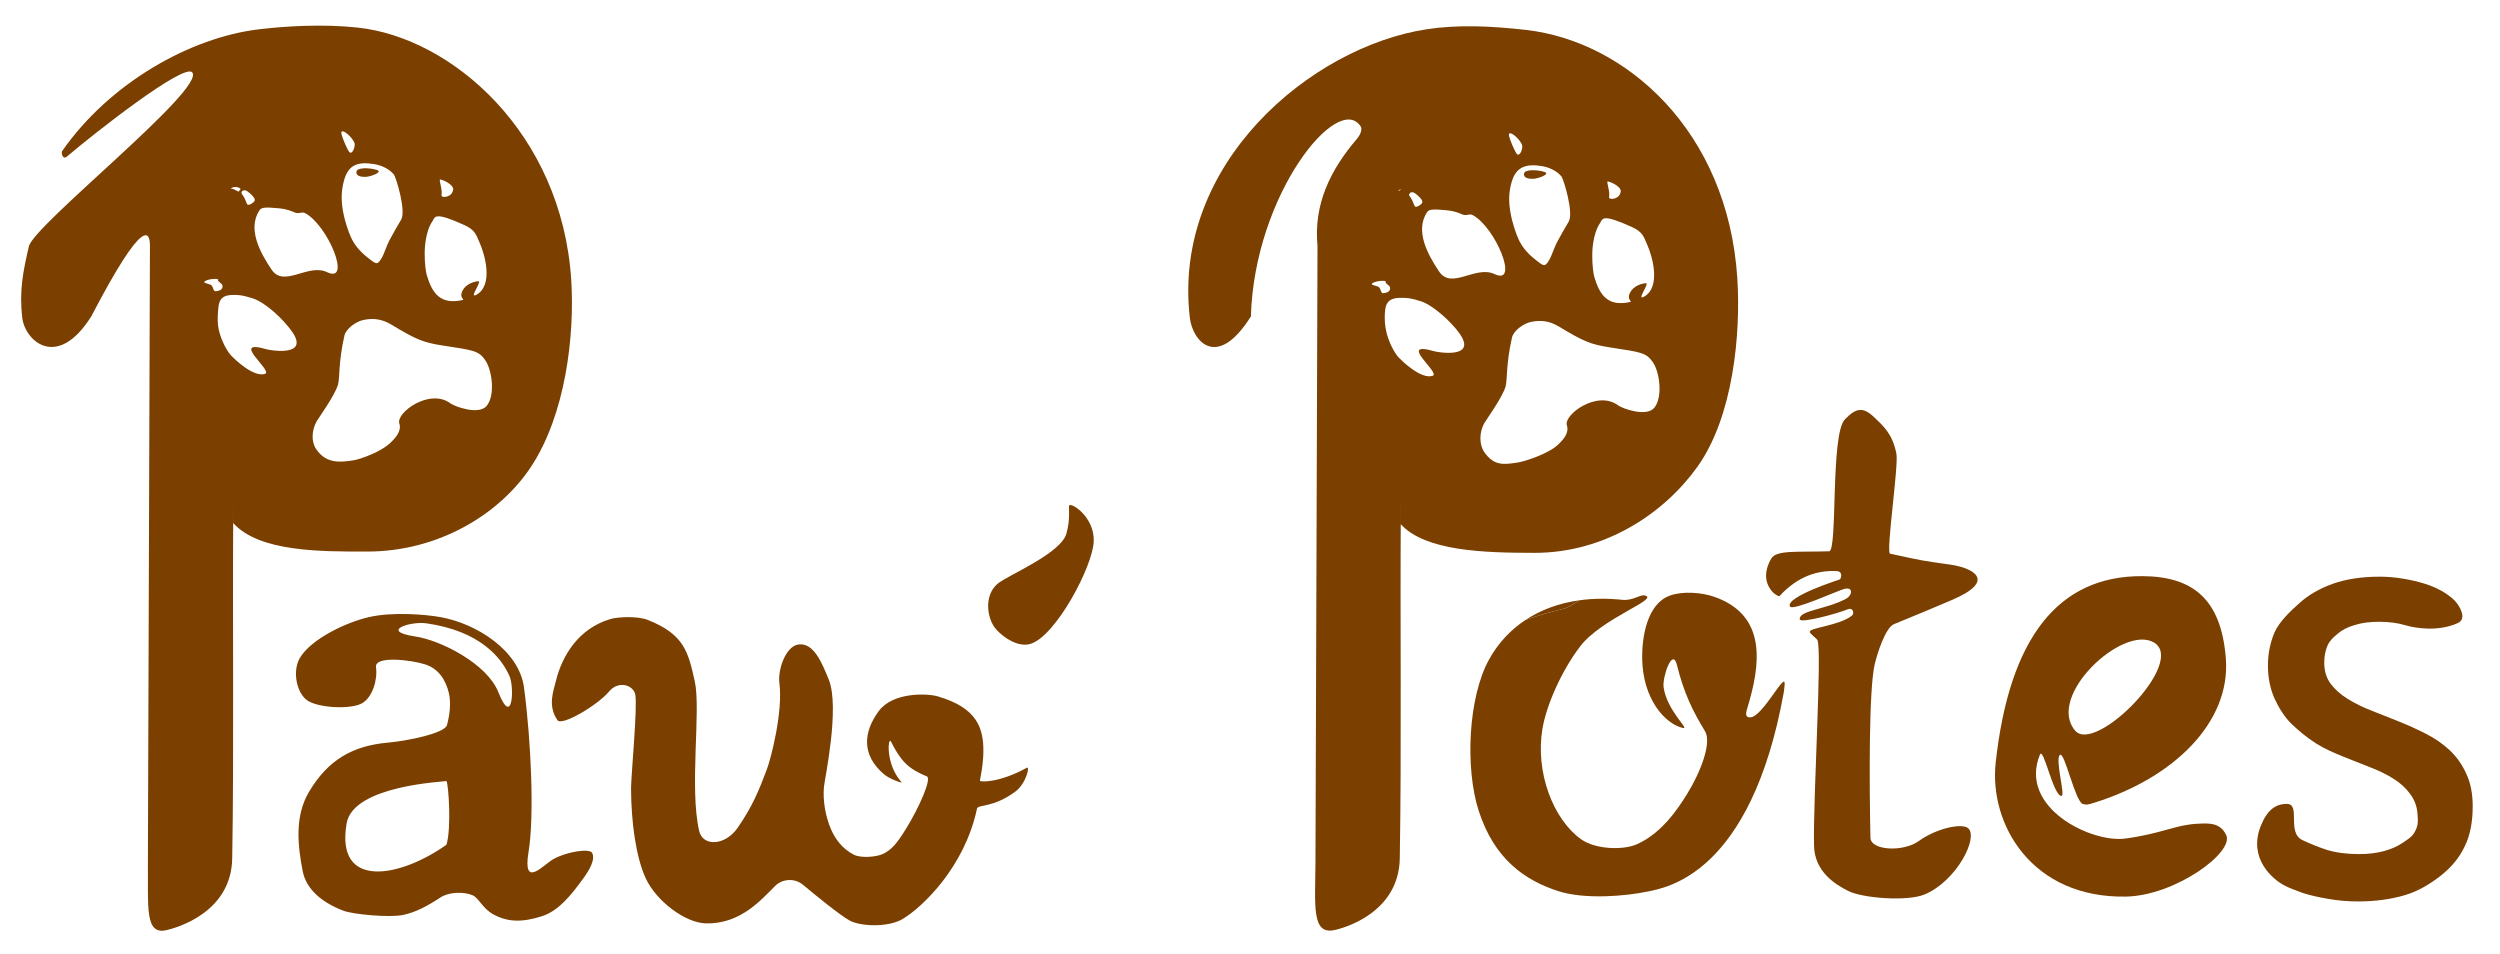
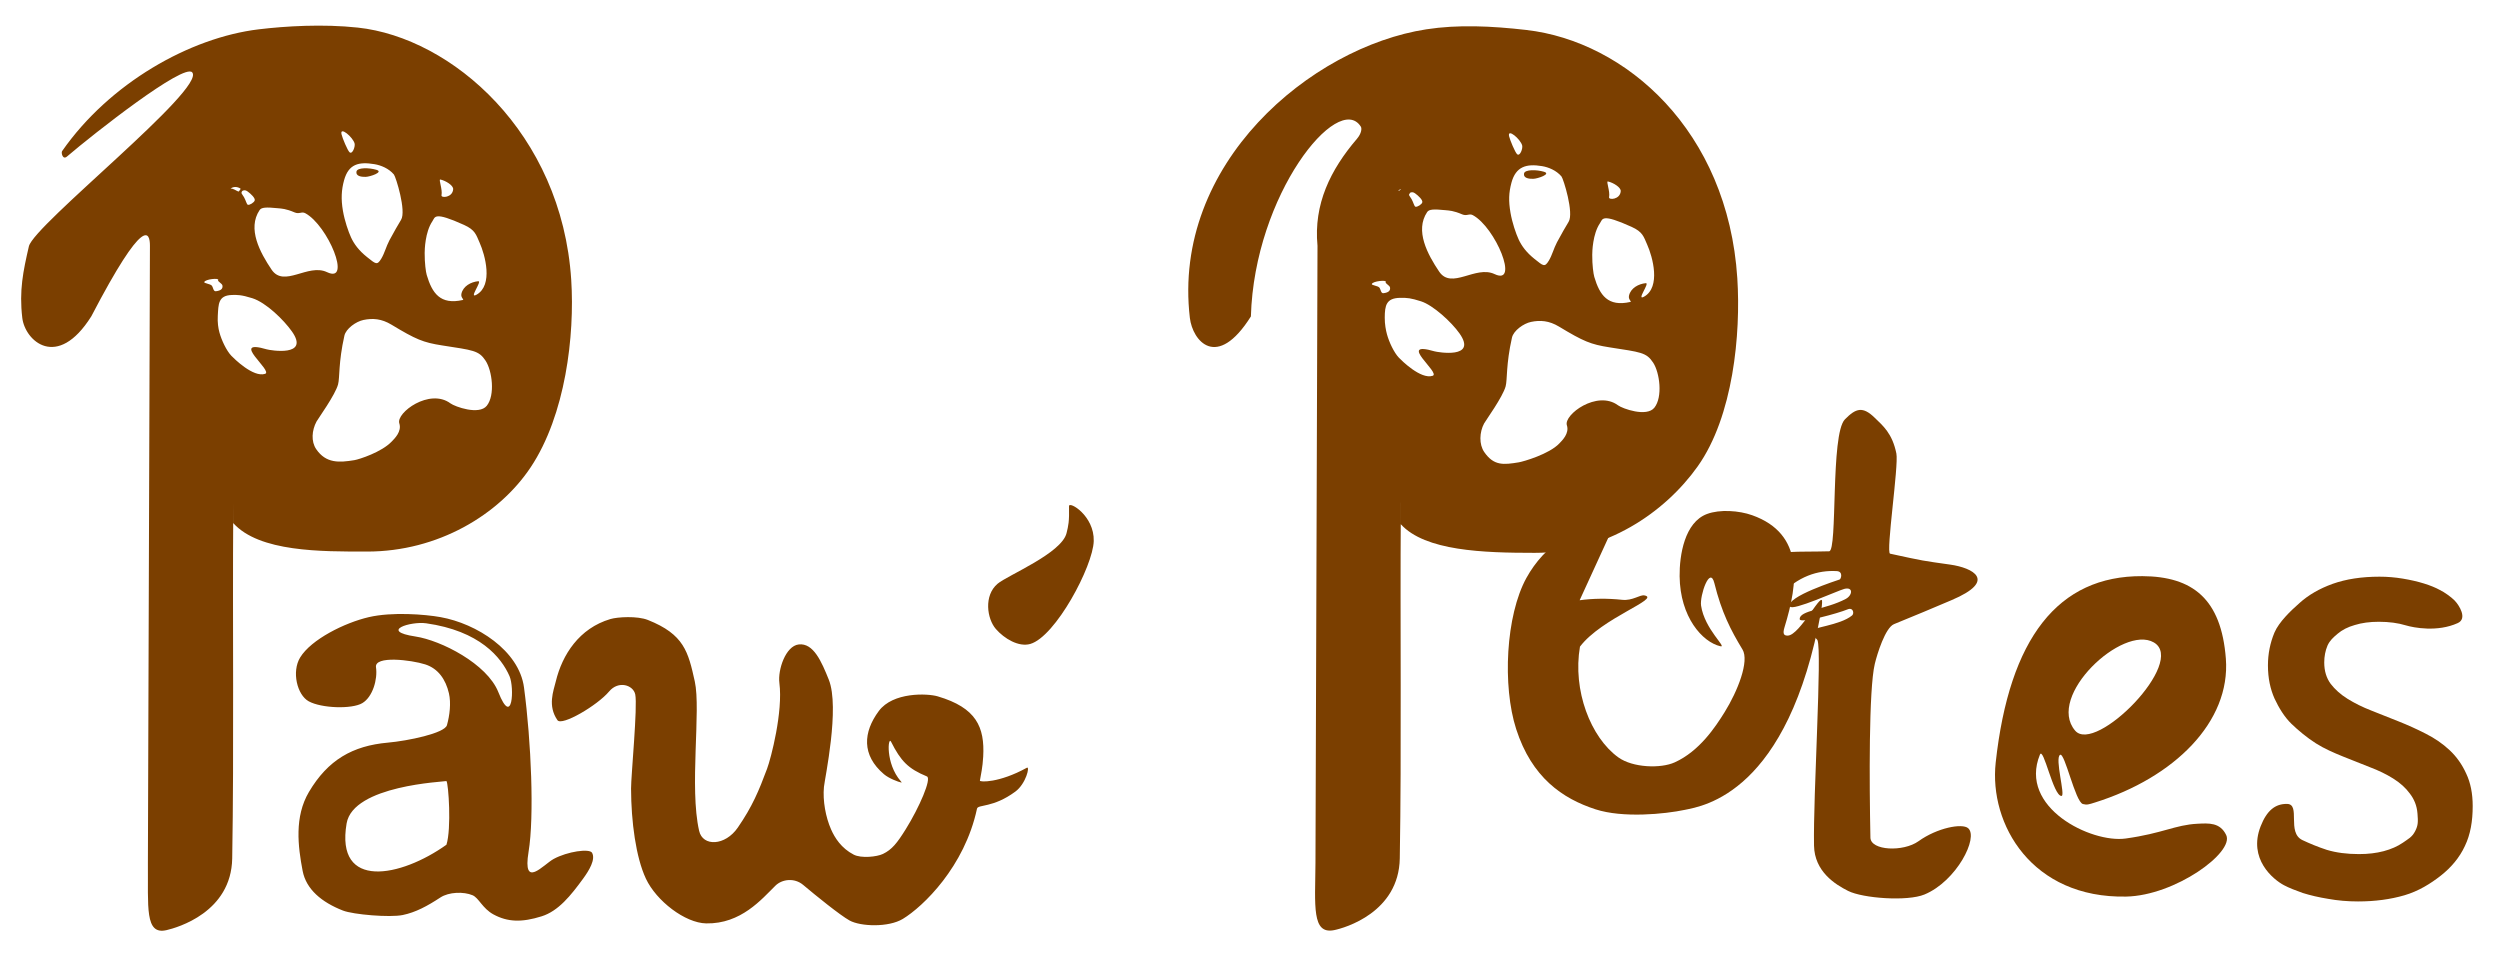
<svg xmlns="http://www.w3.org/2000/svg" xmlns:ns1="http://www.serif.com/" width="100%" height="100%" viewBox="0 0 2030 775" version="1.1" xml:space="preserve" style="fill-rule:evenodd;clip-rule:evenodd;stroke-linejoin:round;stroke-miterlimit:2;">
-   <rect id="Artboard1" x="0" y="0" width="2029.4" height="774.768" style="fill:none;" />
  <g id="Titre-Seul" ns1:id="Titre Seul">
    <g id="PAW-POTES-Marron-Chocolat" ns1:id="PAW POTES Marron Chocolat">
      <g id="POTES">
        <path d="M2007.83,654.527c0,12.134 -1.769,22.949 -6.342,32.445c-4.396,9.497 -11.243,17.498 -19.509,24.005c-8.265,6.507 -18.113,12.641 -29.544,15.982c-11.43,3.342 -24.004,5.012 -37.721,5.012c-8.441,0 -16.531,-0.703 -24.269,-2.11c-7.561,-1.231 -14.42,-2.814 -20.575,-4.748c-5.979,-2.11 -11.13,-4.122 -15.3,-6.331c-8.682,-4.6 -29.294,-21.339 -18.928,-47.843c4.989,-12.759 11.864,-18.377 21.535,-18.151c11.192,0.261 -0.573,23.279 12.429,29.39c5.694,2.676 12.222,5.451 19.784,7.913c7.562,2.286 16.267,3.43 26.115,3.43c7.386,-0 14.069,-0.792 20.048,-2.375c5.979,-1.582 11.167,-3.868 15.563,-6.858c4.397,-3.165 7.408,-4.371 10.024,-9.45c2.45,-4.754 2.356,-7.643 1.861,-14.15c-0.508,-6.663 -2.75,-11.814 -6.268,-16.387c-3.341,-4.572 -7.825,-8.617 -13.453,-12.134c-5.627,-3.517 -11.958,-6.595 -18.992,-9.233c-7.035,-2.813 -14.333,-5.715 -21.895,-8.704c-7.386,-2.99 -15.055,-6.305 -21.894,-10.647c-7.034,-4.467 -14.264,-10.437 -19.892,-15.888c-5.627,-5.452 -10.199,-12.967 -13.717,-20.529c-3.341,-7.562 -5.323,-16.307 -5.323,-26.859c0,-9.32 1.759,-18.201 5.276,-26.642c3.693,-8.617 13.179,-17.705 20.389,-24.036c7.21,-6.507 16.179,-11.695 26.906,-15.563c10.904,-3.869 23.565,-5.804 37.986,-5.804c6.331,0 12.661,0.528 18.992,1.583c6.331,1.055 12.047,2.374 17.146,3.957c5.1,1.582 9.409,3.341 12.926,5.275c3.693,1.759 9.311,5.819 11.87,8.442c3.883,3.978 10.643,14.786 2.638,18.416c-16.522,7.493 -35.699,3.781 -42.206,1.847c-6.33,-1.935 -13.629,-2.902 -21.894,-2.902c-7.386,0 -13.893,0.879 -19.52,2.638c-5.628,1.583 -10.288,3.957 -13.981,7.122c-3.517,2.99 -6.243,5.356 -8.177,9.576c-1.759,4.221 -2.638,8.793 -2.638,13.717c-0,6.858 1.759,12.662 5.276,17.41c3.517,4.572 8.089,8.617 13.717,12.134c5.627,3.517 12.046,6.683 19.256,9.496c7.21,2.814 14.508,5.716 21.894,8.705c7.562,2.99 14.948,6.331 22.158,10.024c7.386,3.693 13.893,8.178 19.521,13.453c5.627,5.276 10.111,11.607 13.453,18.993c3.517,7.386 5.275,16.179 5.275,26.379Z" style="fill:#7b3f00;" />
        <path id="Paw--Potes" ns1:id="Paw' Potes" d="M1620.5,619.21c11.094,-101.081 50.671,-151.769 119.118,-151.379c40.764,0.232 64.067,18.424 67.783,67.004c3.922,51.282 -41.775,96.552 -106.287,116.791c-5.12,1.606 -6.474,2.125 -9.781,1.246c-6.211,-1.651 -14.751,-42.213 -18.543,-39.95c-4.524,2.699 4.506,33.265 1.179,33.38c-6.734,0.235 -14.693,-40.535 -17.562,-33.521c-17.59,42.997 41.763,71.953 69.558,68.101c30.163,-4.181 40.183,-11.062 58.307,-11.998c9.299,-0.481 18.456,-1.133 23.399,9.181c6.725,14.031 -41.492,49.182 -81.258,49.956c-76.517,1.488 -111.418,-58.653 -105.913,-108.811Zm64.492,-25.96c16.505,19.43 90.979,-55.926 63.912,-71.6c-25.297,-14.65 -87.656,43.648 -63.912,71.6Z" style="fill:#7b3f00;" />
        <path id="Paw--Potes1" ns1:id="Paw' Potes" d="M1493.8,470.542c1.135,-0.432 3.043,-6.499 -2.347,-6.804c-15.261,-0.861 -31.704,4.068 -46.616,20.404c-0.236,0.258 -3.621,-1.245 -6.011,-4.042c-6.019,-7.046 -6.45,-16.468 -0.593,-26.498c4.121,-7.055 20.133,-5.201 47.03,-5.952c6.999,-0.195 0.977,-95.013 12.772,-107.092c9.034,-9.252 14.587,-10.732 24.208,-1.361c6.62,6.447 14.27,12.565 17.615,29.042c1.993,9.816 -8.659,80.567 -5.122,81.337c28.158,6.129 25.825,5.607 48.964,8.9c17.924,2.551 38.792,12.851 0.787,28.91c-18.38,7.765 -25.929,11.024 -46.548,19.41c-7.056,2.87 -13.671,24.179 -15.606,32.288c-4.934,20.679 -4.442,97.307 -3.552,141.078c0.215,10.563 26.666,11.814 39.088,2.88c15.166,-10.906 35.464,-14.727 40.271,-10.543c8.647,7.526 -9.425,43.016 -35.455,53.827c-13.931,5.787 -50.071,3.096 -61.994,-2.892c-10.574,-5.311 -27.301,-15.753 -27.701,-36.804c-0.777,-40.884 6.609,-157.423 2.808,-166.799c-0.559,-1.379 -6.602,-5.402 -6.259,-7.002c0.698,-3.26 24.655,-5.006 34.342,-13.069c1.944,-1.618 0.965,-6.863 -3.693,-4.918c-7.333,3.061 -38.627,11.779 -38.823,7.955c-0.37,-7.256 20.982,-7.766 37.374,-16.463c5.605,-2.974 6.269,-10.082 -1.218,-8.134c-5.263,1.37 -42.204,18.294 -44.106,14.256c-3.677,-7.805 39.344,-21.518 40.385,-21.914Z" style="fill:#7b3f00;" />
        <g id="O">
          <path id="Paw--Potes2" ns1:id="Paw' Potes" d="M1238.65,503.44c12.513,-8.279 27.361,-13.747 44.02,-16.038c-8.194,4.873 -9.764,6.118 -13.293,7.001c-14.406,3.601 -23.416,6.263 -30.727,9.037Z" style="fill:#7b3f00;" />
-           <path id="Paw--Potes3" ns1:id="Paw' Potes" d="M1282.67,487.402c10.791,-1.485 22.341,-1.637 34.508,-0.357c8.635,0.908 14.354,-4.312 18.149,-3.564c13.4,2.64 -34.676,18.248 -52.398,41.59c-15.341,20.206 -27.258,47.867 -30.417,66.373c-6.065,35.539 8.668,73.763 31.182,89.938c11.68,8.392 34.34,9.222 45.815,4.003c20.076,-9.132 32.939,-28.627 40.484,-40.769c10.551,-16.98 20.229,-41.396 14.486,-50.866c-9.61,-15.849 -16.927,-30.071 -22.834,-53.875c-3.61,-14.544 -11.973,10.207 -10.795,18.234c2.827,19.253 21.489,34.357 15.696,33.025c-14.638,-3.366 -32.741,-23.714 -33.109,-56.769c-0.192,-17.22 4.035,-43.833 22.202,-50.623c10.494,-3.922 26.03,-2.813 36.737,0.998c42.545,15.142 37.385,54.74 26.25,90.895c-1.736,5.635 -0.412,6.911 2.644,6.847c9.993,-0.206 28.915,-38.664 27.842,-26.673c-0,-0 -0.237,3.915 -0.628,6.084c-26.826,148.896 -96.062,158.964 -110.734,162.061c-16.478,3.477 -50.362,6.82 -72.66,-0.432c-26.705,-8.687 -51.677,-25.723 -64.377,-65.154c-11.24,-34.898 -8.508,-92.203 8.337,-122.753c7.282,-13.205 17.315,-24.045 29.6,-32.175c7.311,-2.774 16.321,-5.436 30.727,-9.037c3.529,-0.883 5.099,-2.128 13.293,-7.001Z" style="fill:#7b3f00;" />
+           <path id="Paw--Potes3" ns1:id="Paw' Potes" d="M1282.67,487.402c10.791,-1.485 22.341,-1.637 34.508,-0.357c8.635,0.908 14.354,-4.312 18.149,-3.564c13.4,2.64 -34.676,18.248 -52.398,41.59c-6.065,35.539 8.668,73.763 31.182,89.938c11.68,8.392 34.34,9.222 45.815,4.003c20.076,-9.132 32.939,-28.627 40.484,-40.769c10.551,-16.98 20.229,-41.396 14.486,-50.866c-9.61,-15.849 -16.927,-30.071 -22.834,-53.875c-3.61,-14.544 -11.973,10.207 -10.795,18.234c2.827,19.253 21.489,34.357 15.696,33.025c-14.638,-3.366 -32.741,-23.714 -33.109,-56.769c-0.192,-17.22 4.035,-43.833 22.202,-50.623c10.494,-3.922 26.03,-2.813 36.737,0.998c42.545,15.142 37.385,54.74 26.25,90.895c-1.736,5.635 -0.412,6.911 2.644,6.847c9.993,-0.206 28.915,-38.664 27.842,-26.673c-0,-0 -0.237,3.915 -0.628,6.084c-26.826,148.896 -96.062,158.964 -110.734,162.061c-16.478,3.477 -50.362,6.82 -72.66,-0.432c-26.705,-8.687 -51.677,-25.723 -64.377,-65.154c-11.24,-34.898 -8.508,-92.203 8.337,-122.753c7.282,-13.205 17.315,-24.045 29.6,-32.175c7.311,-2.774 16.321,-5.436 30.727,-9.037c3.529,-0.883 5.099,-2.128 13.293,-7.001Z" style="fill:#7b3f00;" />
        </g>
        <path id="Paw--Potes4" ns1:id="Paw' Potes" d="M1130.53,164.242c2.798,-6.669 9.613,-15.324 13.082,-13.454c3.704,1.996 1.241,6.511 -1.662,9.833c-2.722,3.115 -14.29,10.458 -11.42,3.621Z" style="fill:#7b3f00;" />
        <path id="Paw--Potes5" ns1:id="Paw' Potes" d="M1137.46,415.944c-0.64,88.173 0.666,193.104 -0.836,281.075c-0.747,43.784 -44.532,56.5 -53.366,58.257c-18.184,3.617 -15.394,-19.548 -15.095,-54.685l1.65,-500.982c-3.245,-33.897 10.527,-61.734 31.998,-86.859c3.679,-4.306 4.158,-8.394 3.178,-9.941c-18.241,-28.795 -86.434,54.908 -89.26,154.136c-27.72,44.037 -47.383,19.812 -49.565,1.184c-14.669,-125.244 98.371,-219.866 191.961,-234.318c25.79,-3.982 52.839,-2.724 81.181,0.514c80.853,9.235 163.684,81.864 171.396,201.646c2.91,45.196 -3.327,112.061 -32.153,152.698c-26.804,37.786 -74.809,70.247 -132.376,70.247c-41.695,-0 -88.974,-1.486 -108.776,-23.295c0.01,-14.633 0.182,-26.19 0.063,-9.677Zm67.738,-48.896c7.803,11.345 15.749,10.378 28.016,8.367c3.86,-0.633 24.709,-6.676 32.93,-15.316c2.204,-2.317 8.343,-8.092 6.159,-14.77c-2.776,-8.489 24.512,-28.838 41.559,-16.199c3.576,2.652 23.209,9.751 29.474,1.928c6.946,-8.673 4.338,-28.458 -0.95,-36.554c-5.543,-8.487 -10.247,-8.508 -35.429,-12.463c-15.356,-2.412 -21.097,-4.8 -41.022,-16.832c-8.153,-4.923 -15.323,-5.346 -22.708,-3.827c-6.066,1.248 -14.218,7.038 -15.507,12.766c-4.947,21.983 -3.66,33.956 -5.144,39.555c-2.25,8.495 -16.365,28.044 -17.484,30.138c-3.835,7.177 -4.183,16.973 0.106,23.207Zm20.187,-256.414c0.702,3.091 4.921,13.183 6.528,14.588c2.285,1.998 4.734,-4.575 4.102,-7.079c-1.311,-5.193 -12.177,-14.315 -10.63,-7.509Zm-82.034,44.098c-2.515,-1.756 -6.158,-1.75 -8.044,0.079c1.203,-0.157 2.274,0.238 3.303,0.78c1.116,0.589 3.12,1.83 3.395,1.421c0.537,-0.794 1.754,-1.995 1.346,-2.28Zm155.834,26.493c-5.993,8.835 -6.271,23.258 -6.288,25.7c-0.055,8.22 0.941,15.464 1.676,17.942c4.356,14.687 10.95,24.499 29.312,20.3c1.351,-0.309 -1.858,-1.752 -1.15,-5.033c1.347,-6.243 7.812,-9.647 13.649,-10.206c3.561,-0.34 -8.19,14.807 -1.353,10.941c13.748,-7.773 6.869,-32.412 2.511,-42.172c-2.892,-6.478 -3.499,-10.326 -12.677,-14.482c-24.742,-11.202 -23.403,-6.348 -25.68,-2.99Zm-175.845,56.85c4.236,-0.48 5.792,-2.134 5.36,-4.659c-0.296,-1.726 -4.198,-3.328 -3.496,-4.45c1.163,-1.858 -10.538,-0.765 -11.286,1.676c-0.31,1.009 4.868,1.4 6.108,2.86c1.195,1.407 1.196,4.813 3.314,4.573Zm21.745,-81.603c-0.604,0.262 -1.083,1.521 -0.871,2.093c0.256,0.69 1.219,1.756 1.984,3.114c1.583,2.812 2.152,5.884 3.145,6.181c1.427,0.426 5.135,-1.87 5.568,-3.554c0.492,-1.916 -3.05,-5.282 -5.865,-7.321c-1.636,-1.184 -2.822,-1.008 -3.961,-0.513Zm68.526,66.096c20.401,9.689 0.672,-38.057 -17.719,-47.889c-2.88,-1.54 -4.809,1.005 -8.578,-0.61c-7.164,-3.069 -10.499,-3.092 -13.688,-3.409c-9.452,-0.938 -13.227,-0.774 -14.766,1.515c-10.157,15.109 0.38,34.458 9.708,48.326c10.108,15.025 29.541,-5.296 45.043,2.067Zm92.062,-75.212c-1.772,-0.39 1.887,7.758 0.898,12.819c-0.466,2.384 9.041,1.971 9.469,-4.983c0.189,-3.058 -6.081,-6.895 -10.367,-7.836Zm-142.371,157.795c6.926,-2.253 -29.508,-28.951 1.457,-19.884c2.42,0.709 35.155,6.449 20.364,-14.523c-6.591,-9.346 -21.51,-22.966 -31.252,-26.074c-8.269,-2.637 -11.204,-2.944 -17.158,-2.816c-11.071,0.239 -12.246,6.153 -12.298,16.034c-0.03,5.511 0.896,10.218 1.814,13.596c1.726,6.355 5.737,14.856 9.668,18.961c2.059,2.15 17.765,17.842 27.405,14.706Zm63.969,-156.697c-2.142,8.026 -2.409,14.625 -0.751,24.284c1.407,8.201 4.425,16.926 6.593,21.645c2.392,5.206 6.28,10.603 12.969,15.922c7.089,5.636 8.167,6.942 11.547,1.386c2.734,-4.494 3.955,-9.856 6.655,-14.978c2.83,-5.367 7.952,-14.272 9.414,-16.576c4.505,-7.103 -4.239,-35.038 -5.778,-36.861c-4.175,-4.944 -10.551,-7.524 -15.789,-8.387c-12.612,-2.076 -21.292,0.196 -24.86,13.565Zm26.451,-8.982c6.165,1.841 -5.111,5.614 -8.696,5.734c-3.822,0.128 -8.204,-0.703 -7.513,-4.317c0.647,-3.385 10.197,-3.212 16.209,-1.417Z" style="fill:#7b3f00;" />
      </g>
      <g id="PAW-" ns1:id="PAW'">
        <path id="Paw--Potes6" ns1:id="Paw' Potes" d="M888.115,439.32c-0.548,20.465 -31.066,77.69 -51.569,83.576c-9.287,2.667 -21.029,-4.234 -27.912,-12.165c-7.201,-8.296 -9.936,-27.15 1.414,-36.741c8.129,-6.869 52.041,-24.728 55.997,-41.128c1.449,-6.003 2.287,-9.072 1.999,-21.863c-0.1,-4.422 20.622,7.728 20.071,28.321Zm-393.531,122.154c-9.462,11.293 -38.449,28.359 -41.944,23.296c-8.115,-11.756 -3.235,-23.62 -1.277,-31.671c5.201,-21.388 18.908,-42.951 44.307,-50.441c5.879,-1.734 21.868,-2.643 30.405,0.751c29.402,11.69 32.753,25.784 38.087,49.888c5.16,23.315 -4.523,86.18 3.539,121.384c2.95,12.882 21.08,12.284 31.386,-2.672c11.817,-17.148 17.107,-29.911 23.766,-47.766c3.185,-8.54 13.044,-46.299 10.008,-69.645c-1.395,-10.729 5.072,-30.041 15.653,-31.313c12.032,-1.446 18.639,14.113 24.449,28.574c9.133,22.731 -3.285,80.418 -3.919,87.106c-1.061,11.185 1.377,24.555 5.832,34.606c2.957,6.67 8.171,15.124 18.336,20.388c6.052,3.134 18.789,1.812 23.733,-0.565c7.311,-3.514 11.508,-8.822 18.475,-20.005c11.076,-17.779 21.251,-41.276 17.225,-42.938c-15.221,-6.284 -21.141,-12.38 -29.129,-28.217c-2.443,-4.845 -4.718,17.638 7.909,32.099c0.363,0.416 1.115,1.21 0.348,1.057c-2.331,-0.466 -9.91,-3.269 -13.981,-6.72c-18.294,-15.506 -16.925,-34.173 -4.194,-51.337c11.484,-15.482 39.42,-14.386 47.858,-11.89c31.282,9.253 38.226,24.837 36.906,48.976c-0.482,8.819 -1.855,14.479 -2.682,19.449c-0.207,1.243 15.488,2.033 38.155,-10.48c2.697,-1.488 -0.71,13.008 -9.401,19.408c-18.293,13.471 -30.324,10.183 -31.112,13.873c-10.057,47.115 -43.745,79.498 -60.243,89.488c-11.556,6.999 -34.289,6.256 -43.287,1.242c-7.759,-4.323 -27.523,-20.348 -37.605,-28.849c-7.177,-6.051 -17.188,-4.651 -22.509,0.578c-11.168,10.976 -27.951,31.204 -56.276,30.662c-17.098,-0.327 -40.455,-18.236 -48.941,-36.353c-8.137,-17.371 -11.962,-46.308 -12.037,-73.119c-0.029,-10.525 5.43,-66.966 3.392,-76.516c-1.607,-7.526 -13.556,-11.489 -21.232,-2.328Zm-250.849,-27.616c8.903,-14.634 36.148,-28.196 55.759,-32.749c18.892,-4.386 45.506,-2.284 58.235,-0c29.163,5.232 63.763,27.041 67.764,57.122c5.868,44.114 8.401,104.855 3.706,133.411c-5.091,30.966 12.051,10.357 20.387,5.819c11.189,-6.091 29.106,-8.651 31.164,-5.002c3.027,5.369 -2.435,14.382 -7.094,20.778c-10.223,14.034 -20.23,26.537 -33.869,30.817c-15.94,5.001 -27.512,4.767 -39.147,-1.58c-8.908,-4.859 -11.856,-13.423 -16.949,-15.559c-7.18,-3.01 -19.165,-2.719 -26.122,1.856c-10.564,6.946 -20.081,12.071 -30.546,14.224c-10.465,2.153 -40.101,-0.323 -48.58,-3.638c-17.328,-6.775 -29.833,-17.286 -32.692,-32.183c-3.826,-19.927 -6.793,-43.971 5.117,-64.111c15.397,-26.036 35.498,-37.508 64.081,-40.052c16.346,-1.455 46.115,-7.622 47.968,-14.159c2.251,-7.941 3.438,-18.038 1.626,-25.856c-2.613,-11.276 -8.729,-20.149 -19.271,-23.52c-11.301,-3.614 -41.375,-7.329 -39.955,2.343c1.426,9.706 -2.647,24.088 -11.117,29.118c-8.471,5.029 -33.191,4.204 -43.518,-1.483c-9.399,-5.175 -13.982,-24.033 -6.947,-35.596Zm102.278,-27.747c-12.478,-1.763 -38.379,6.239 -8.673,10.732c20.735,3.135 58.196,22.178 67.304,45.162c11.616,29.313 13.095,-3.7 9.109,-12.901c-6.627,-15.299 -24.271,-36.851 -67.74,-42.993Zm16.504,128.094c-1.54,0.608 -75.777,3.404 -81.071,34.413c-9.292,54.427 44.007,43.738 81.071,17.301c4.148,-13.194 1.663,-49.633 0,-51.714Z" style="fill:#7b3f00;" />
        <path id="Paw--Potes7" ns1:id="Paw' Potes" d="M254.506,140.739c7.084,2.115 -5.874,6.451 -9.994,6.589c-4.393,0.147 -9.429,-0.807 -8.635,-4.961c0.745,-3.891 11.719,-3.691 18.629,-1.628Z" style="fill:#7b3f00;" />
        <path id="Paw--Potes8" ns1:id="Paw' Potes" d="M189.394,415.944c-0.64,88.173 0.667,193.104 -0.836,281.075c-0.747,43.784 -44.594,56.214 -53.366,58.257c-17.745,4.134 -14.765,-18.792 -15.095,-54.685l1.651,-500.982c0.032,-10.889 -4.288,-25.889 -47.606,57.262c-27.721,44.037 -53.862,19.886 -56.044,1.258c-2.617,-22.347 0.694,-37.831 5.352,-58.093c3.986,-17.336 143.856,-127.95 132.64,-141.254c-6.623,-7.857 -79.757,49.584 -101.721,68.338c-3.471,2.964 -4.848,-3.102 -3.952,-4.388c38.5,-55.265 103.81,-92.191 159.642,-98.921c21.686,-2.614 52.135,-4.463 80.497,-1.407c76.026,8.192 165.578,85.089 173.29,204.871c2.91,45.197 -4.631,109.706 -32.935,152.169c-25.695,38.549 -75.237,68.428 -132.804,68.428c-37.291,-0 -87.543,0.393 -108.713,-23.127c0.01,-14.632 0.12,-25.314 0,-8.801Zm67.349,-51.255c7.998,11.734 18.748,10.961 31.016,8.95c3.86,-0.632 22.098,-6.481 30.319,-15.121c2.204,-2.317 8.343,-8.092 6.159,-14.77c-2.776,-8.488 24.513,-28.838 41.559,-16.199c3.577,2.652 23.209,9.751 29.474,1.928c6.947,-8.673 4.338,-28.457 -0.95,-36.554c-5.543,-8.487 -10.247,-8.508 -35.428,-12.463c-15.357,-2.412 -21.097,-4.8 -41.022,-16.832c-8.153,-4.923 -15.324,-5.346 -22.709,-3.827c-6.066,1.248 -14.218,7.038 -15.507,12.766c-4.947,21.983 -3.659,33.956 -5.143,39.555c-2.251,8.495 -16.365,28.044 -17.484,30.138c-3.836,7.177 -4.546,16.176 -0.284,22.429Zm20.576,-255.636c0.703,3.091 4.922,13.183 6.529,14.588c2.284,1.998 4.733,-4.575 4.101,-7.079c-1.31,-5.193 -12.176,-14.315 -10.63,-7.509Zm-82.034,44.098c-2.515,-1.756 -6.158,-1.75 -8.044,0.079c1.204,-0.156 2.274,0.238 3.303,0.78c1.116,0.589 3.12,1.83 3.396,1.422c0.536,-0.795 1.753,-1.996 1.345,-2.281Zm155.834,26.493c-5.992,8.835 -6.271,23.258 -6.287,25.701c-0.056,8.219 0.94,15.463 1.675,17.941c4.356,14.687 10.95,24.499 29.312,20.3c1.351,-0.309 -1.858,-1.752 -1.15,-5.033c1.347,-6.243 7.812,-9.647 13.649,-10.206c3.561,-0.34 -8.189,14.807 -1.353,10.941c13.748,-7.772 6.87,-32.412 2.512,-42.172c-2.892,-6.477 -3.5,-10.326 -12.678,-14.482c-24.741,-11.202 -23.403,-6.347 -25.68,-2.99Zm-175.845,56.85c4.236,-0.48 5.792,-2.134 5.36,-4.659c-0.296,-1.726 -4.198,-3.328 -3.496,-4.45c1.163,-1.858 -10.538,-0.765 -11.286,1.676c-0.309,1.009 4.868,1.4 6.109,2.861c1.194,1.406 1.196,4.812 3.313,4.572Zm21.745,-81.603c-0.603,0.262 -1.083,1.521 -0.871,2.093c0.256,0.69 1.219,1.756 1.984,3.114c1.584,2.813 2.152,5.884 3.145,6.181c1.427,0.426 5.135,-1.87 5.568,-3.554c0.493,-1.916 -3.05,-5.282 -5.865,-7.321c-1.636,-1.184 -2.822,-1.008 -3.961,-0.513Zm68.527,66.096c20.4,9.689 0.671,-38.057 -17.72,-47.889c-2.88,-1.54 -4.809,1.005 -8.578,-0.61c-7.164,-3.069 -10.499,-3.092 -13.687,-3.409c-9.453,-0.938 -13.228,-0.774 -14.766,1.515c-10.157,15.11 0.379,34.458 9.708,48.326c10.107,15.025 29.54,-5.295 45.043,2.067Zm92.061,-75.212c-1.772,-0.39 1.888,7.758 0.898,12.819c-0.466,2.384 9.041,1.971 9.47,-4.983c0.188,-3.058 -6.082,-6.895 -10.368,-7.836Zm-142.37,157.795c6.925,-2.253 -29.509,-28.951 1.456,-19.884c2.42,0.709 35.155,6.449 20.365,-14.523c-6.592,-9.346 -20.994,-23.487 -32.155,-27.008c-9.003,-2.839 -12.528,-2.78 -16.754,-2.621c-11.065,0.417 -10.751,7.515 -11.302,16.898c-0.323,5.501 0.398,10.093 1.316,13.471c1.727,6.355 5.738,14.856 9.668,18.961c2.059,2.15 17.765,17.842 27.406,14.706Zm64.152,-157.195c-2.125,7.705 -2.592,15.123 -0.935,24.782c1.408,8.201 4.425,16.926 6.594,21.645c2.391,5.206 6.28,10.603 12.968,15.922c7.089,5.636 8.168,6.942 11.547,1.386c2.734,-4.494 3.955,-9.856 6.656,-14.978c2.829,-5.367 7.952,-14.272 9.413,-16.576c4.506,-7.103 -4.238,-35.038 -5.777,-36.861c-4.175,-4.944 -10.552,-7.524 -15.79,-8.387c-12.612,-2.076 -20.998,-0.272 -24.676,13.067Zm26.268,-8.483c6.164,1.84 -5.111,5.613 -8.697,5.733c-3.822,0.128 -8.204,-0.703 -7.513,-4.317c0.648,-3.385 10.197,-3.211 16.21,-1.416Z" style="fill:#7b3f00;" />
      </g>
    </g>
  </g>
</svg>